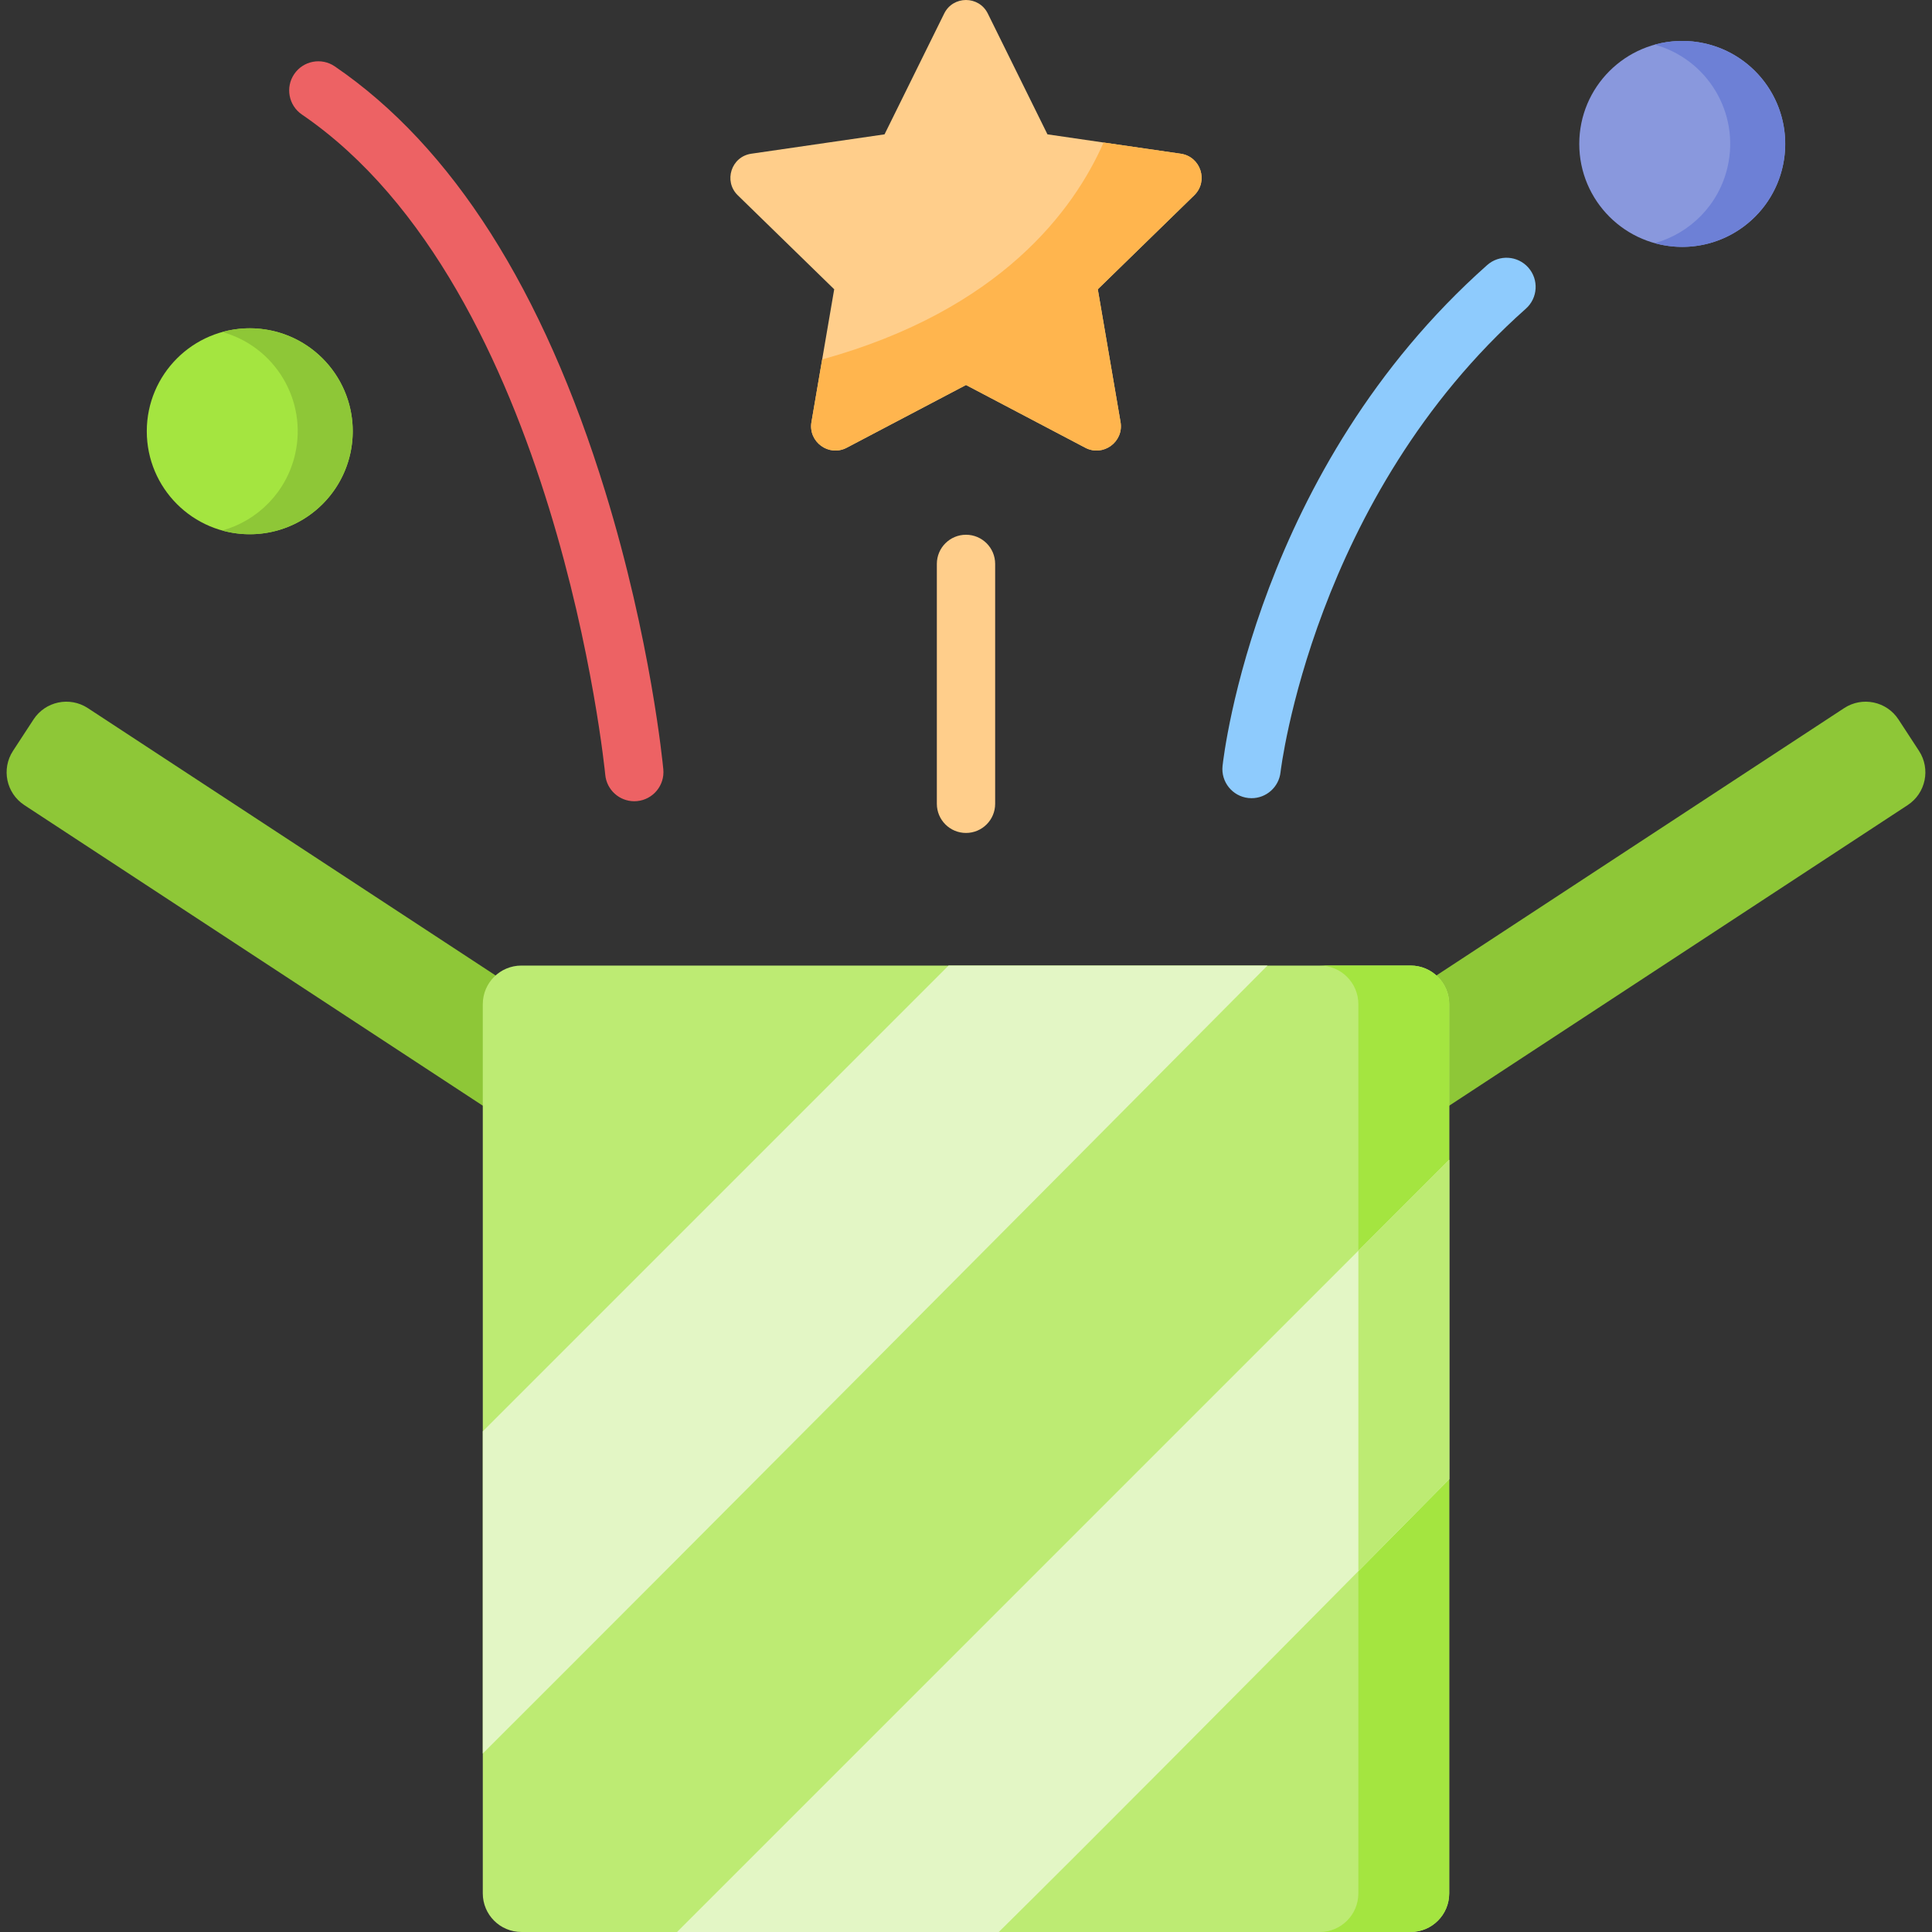
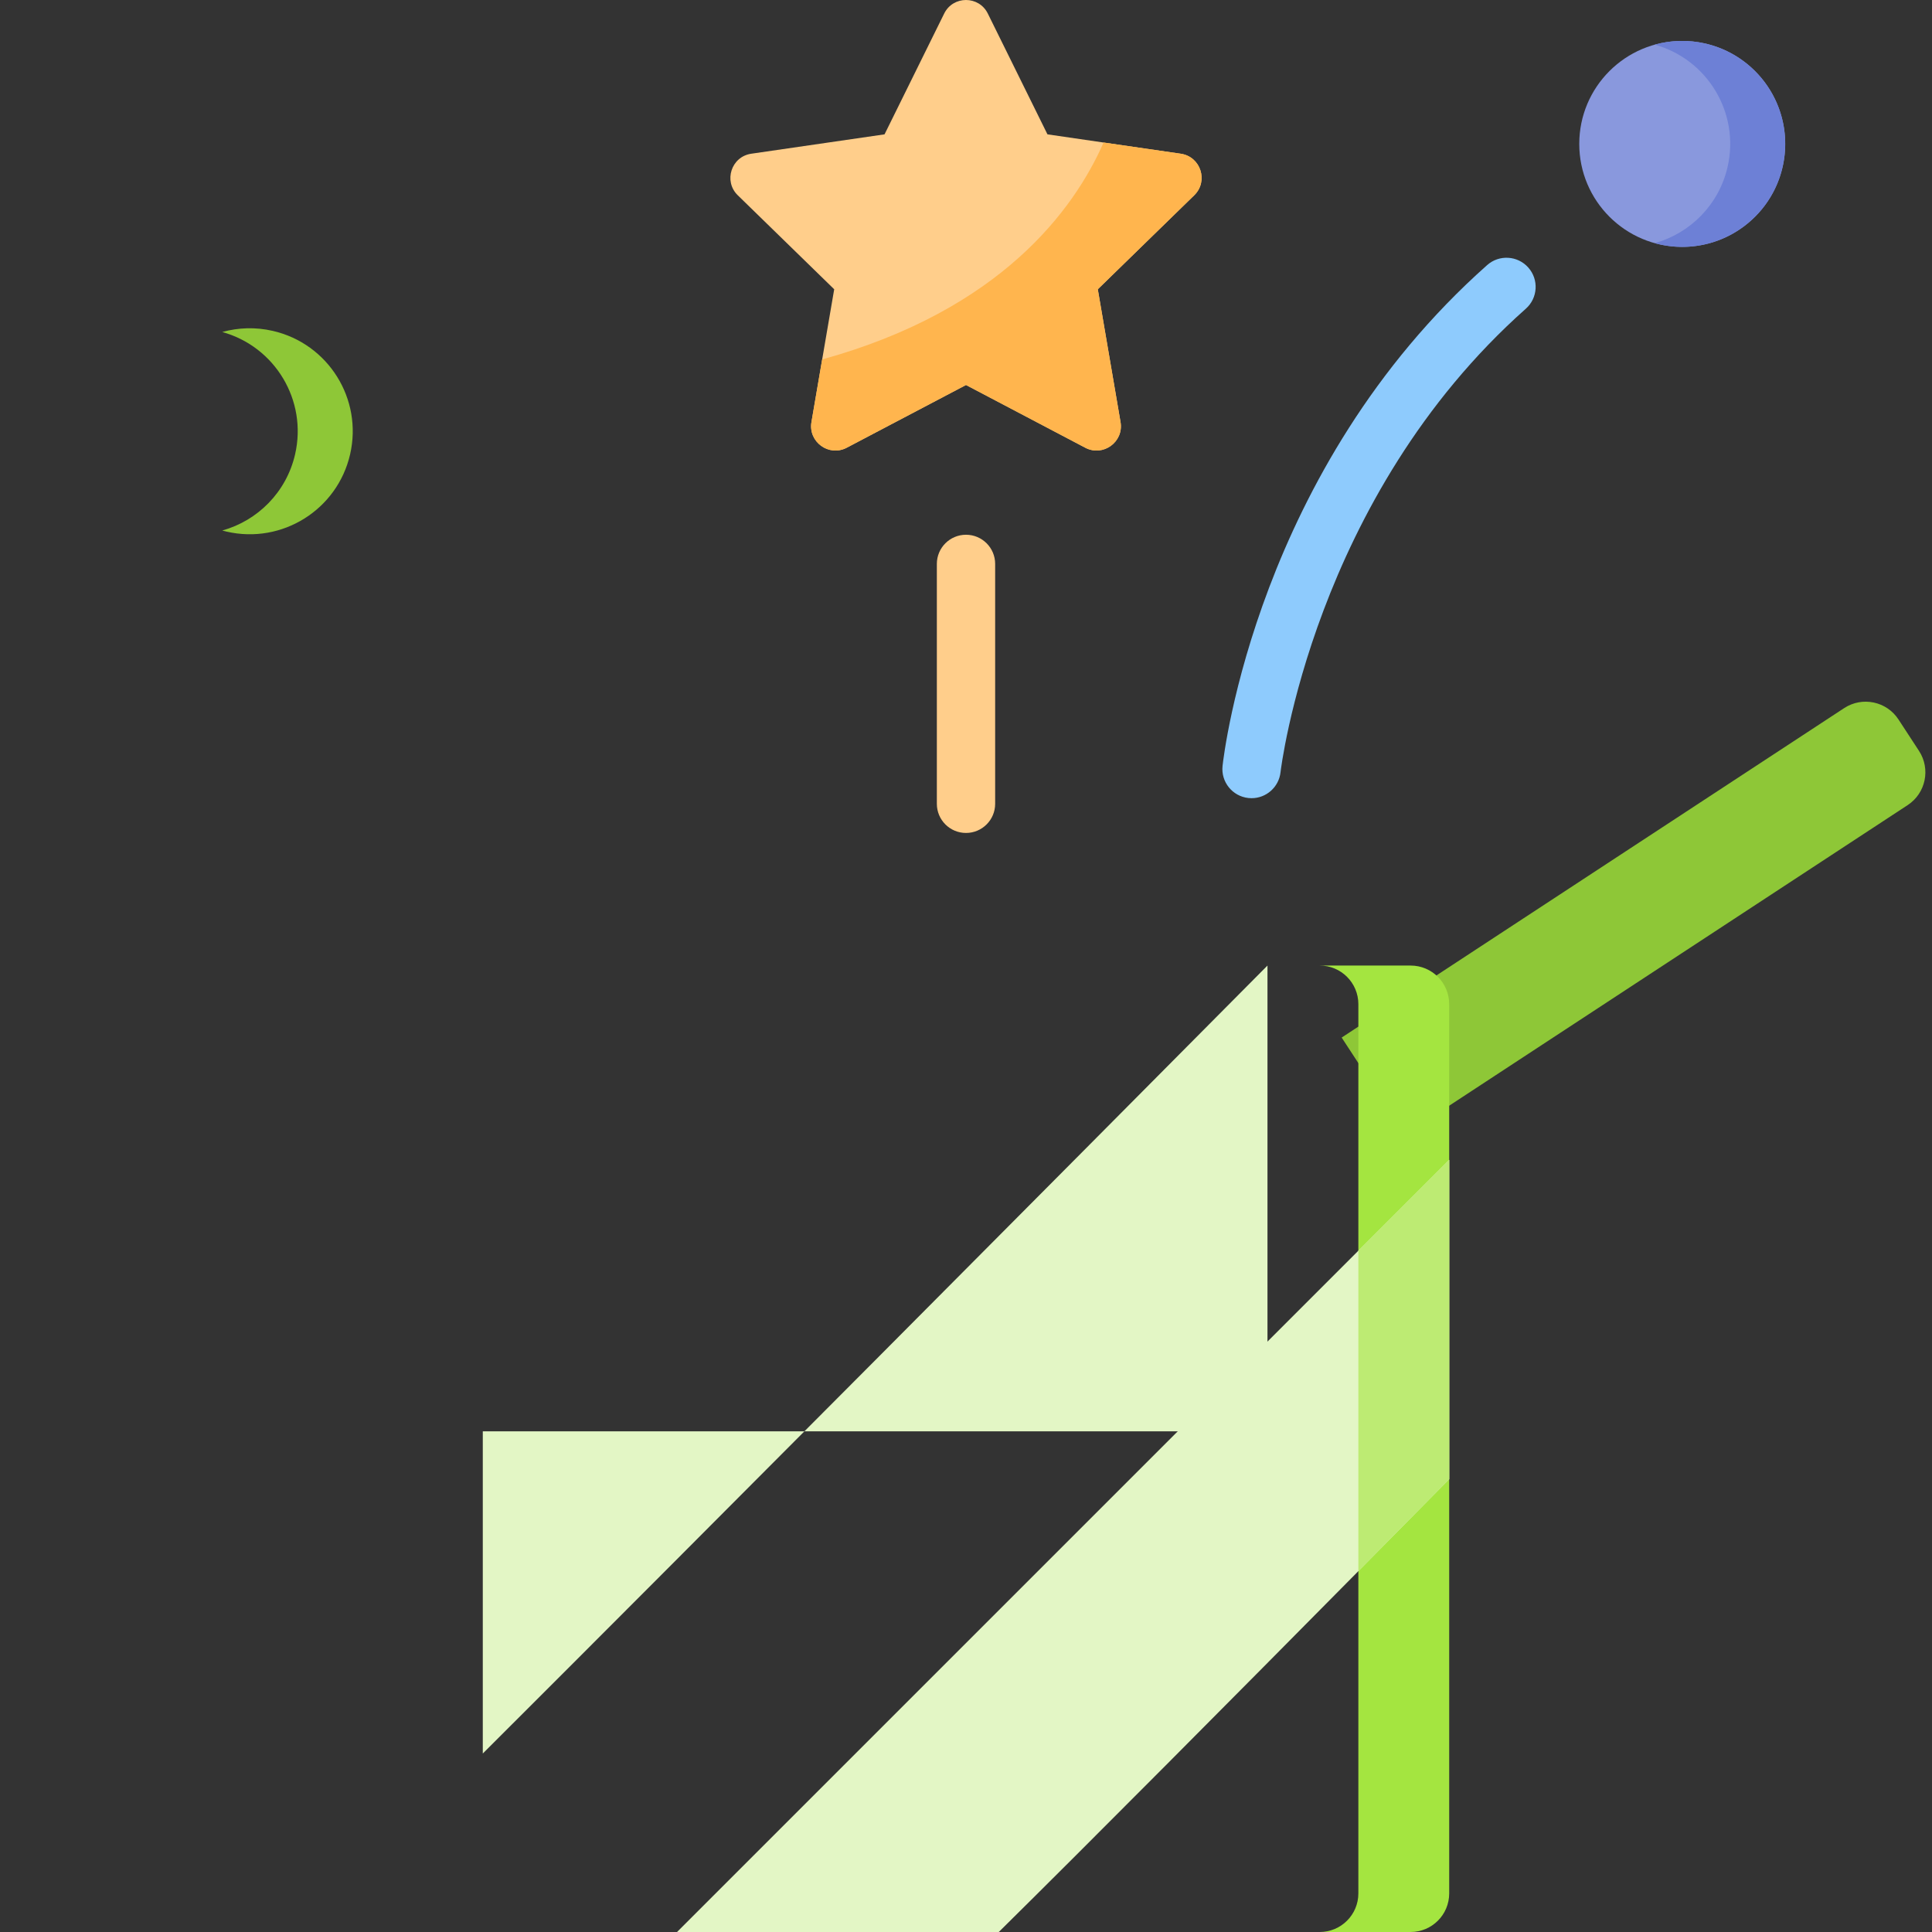
<svg xmlns="http://www.w3.org/2000/svg" height="800px" width="800px" id="Capa_1" viewBox="0 0 512 512" xml:space="preserve">
  <rect x="0" y="0" width="512" height="512" fill="#333333" stroke="none" />
  <g>
    <g>
      <g>
        <path style="fill:#8EC737;" d="M372.356,300.688l-16.8-25.725l133.163-87.306c4.806-3.151,11.256-1.803,14.398,3.008l5.436,8.324    c3.134,4.799,1.791,11.229-3.003,14.372L372.356,300.688z" />
      </g>
      <g>
-         <path style="fill:#8EC737;" d="M139.644,300.688l16.8-25.725L23.281,187.657c-4.806-3.151-11.256-1.803-14.398,3.008    l-5.436,8.324c-3.134,4.799-1.791,11.229,3.003,14.372L139.644,300.688z" />
-       </g>
+         </g>
    </g>
    <g>
      <path style="fill:#FFCE8B;" d="M316.489,51.744L290.928,76.66l6.026,35.187c0.903,5.264-4.619,9.29-9.355,6.8L256,102.027   l-31.6,16.619c-4.735,2.49-10.258-1.536-9.355-6.8l2.839-16.593l3.187-18.593l-25.561-24.916   c-3.819-3.729-1.716-10.232,3.574-11.006l35.328-5.135L250.219,3.59c2.361-4.787,9.2-4.787,11.561,0l15.806,32.012l14.877,2.168   l20.451,2.968C318.206,41.512,320.309,48.015,316.489,51.744z" />
      <path style="fill:#FFB54E;" d="M316.489,51.744L290.928,76.66l6.026,35.187c0.903,5.264-4.619,9.29-9.355,6.8L256,102.027   l-31.6,16.619c-4.735,2.49-10.258-1.536-9.355-6.8l2.839-16.593c47.406-13.122,66.76-39.716,74.579-57.483l20.451,2.968   C318.206,41.512,320.309,48.015,316.489,51.744z" />
    </g>
-     <path style="fill:#BDEB73;" d="M373.825,511.997h-235.65c-5.651,0-10.231-4.581-10.231-10.231v-235.65  c0-5.651,4.581-10.231,10.231-10.231h235.65c5.651,0,10.231,4.581,10.231,10.231v235.65  C384.056,507.416,379.476,511.997,373.825,511.997z" />
    <path style="fill:#A4E540;" d="M384.054,266.114v235.655c0,5.648-4.573,10.231-10.231,10.231h-24.074  c5.648,0,10.231-4.584,10.231-10.231V266.114c0-5.648-4.584-10.231-10.231-10.231h24.074  C379.48,255.882,384.054,260.466,384.054,266.114z" />
    <path style="fill:#E3F6C5;" d="M384.054,307.376v84.622c-7.489,7.581-15.613,15.817-24.074,24.371  c-33.149,33.528-71.311,71.956-95.293,95.631h-85.267l180.56-180.55L384.054,307.376z" />
    <path style="fill:#BDEB73;" d="M384.054,307.376v84.622c-7.489,7.581-15.613,15.817-24.074,24.371V331.45L384.054,307.376z" />
-     <path style="fill:#E3F6C5;" d="M335.895,255.882c-58.512,58.952-146.47,147.452-207.949,208.819v-85.379l123.439-123.439H335.895z" />
+     <path style="fill:#E3F6C5;" d="M335.895,255.882c-58.512,58.952-146.47,147.452-207.949,208.819v-85.379H335.895z" />
    <g>
      <path style="fill:#8ECBFD;" d="M331.681,211.529c-0.283,0-0.567-0.015-0.855-0.046c-4.238-0.468-7.298-4.276-6.835-8.514   c0.348-3.187,9.219-78.66,70.117-132.715c3.19-2.834,8.073-2.542,10.907,0.65c2.832,3.191,2.541,8.074-0.65,10.907   c-56.315,49.986-64.933,122.119-65.013,122.842C338.913,208.603,335.567,211.529,331.681,211.529z" />
-       <path style="fill:#ED6264;" d="M168.084,212.336c-3.943,0-7.309-3.004-7.684-7.008l0,0C160.28,204.045,147.582,76.49,80.006,30.35   c-3.524-2.406-4.431-7.214-2.024-10.738c2.406-3.523,7.214-4.429,10.737-2.024c31.111,21.243,55.23,59.169,71.685,112.725   c12.097,39.369,15.253,72.2,15.382,73.579c0.396,4.25-2.727,8.014-6.976,8.41C168.567,212.323,168.324,212.336,168.084,212.336z" />
    </g>
    <path style="fill:#FFCE8B;" d="M256,220.741c-4.267,0-7.726-3.459-7.726-7.726v-63.574c0-4.268,3.459-7.726,7.726-7.726  c4.268,0,7.726,3.459,7.726,7.726v63.574C263.726,217.282,260.268,220.741,256,220.741z" />
    <g>
      <g>
-         <circle style="fill:#A4E540;" cx="66.189" cy="114.289" r="27.29" />
        <path style="fill:#8EC737;" d="M92.785,120.397c-3.376,14.692-18.017,23.859-32.699,20.493c-0.399-0.092-0.788-0.194-1.187-0.297    c9.331-2.599,16.984-10.098,19.306-20.196c3.284-14.293-5.31-28.535-19.306-32.412c4.225-1.176,8.809-1.351,13.393-0.297    C86.984,91.065,96.161,105.705,92.785,120.397z" />
      </g>
      <g>
        <circle style="fill:#8998DD;" cx="445.811" cy="38.137" r="27.29" />
        <path style="fill:#6D80D6;" d="M472.407,44.245c-3.376,14.692-18.017,23.859-32.699,20.493c-0.399-0.092-0.788-0.194-1.187-0.297    c9.331-2.599,16.984-10.098,19.306-20.196c3.284-14.293-5.31-28.535-19.306-32.412c4.225-1.176,8.809-1.351,13.393-0.297    C466.606,14.912,475.783,29.553,472.407,44.245z" />
      </g>
    </g>
  </g>
</svg>